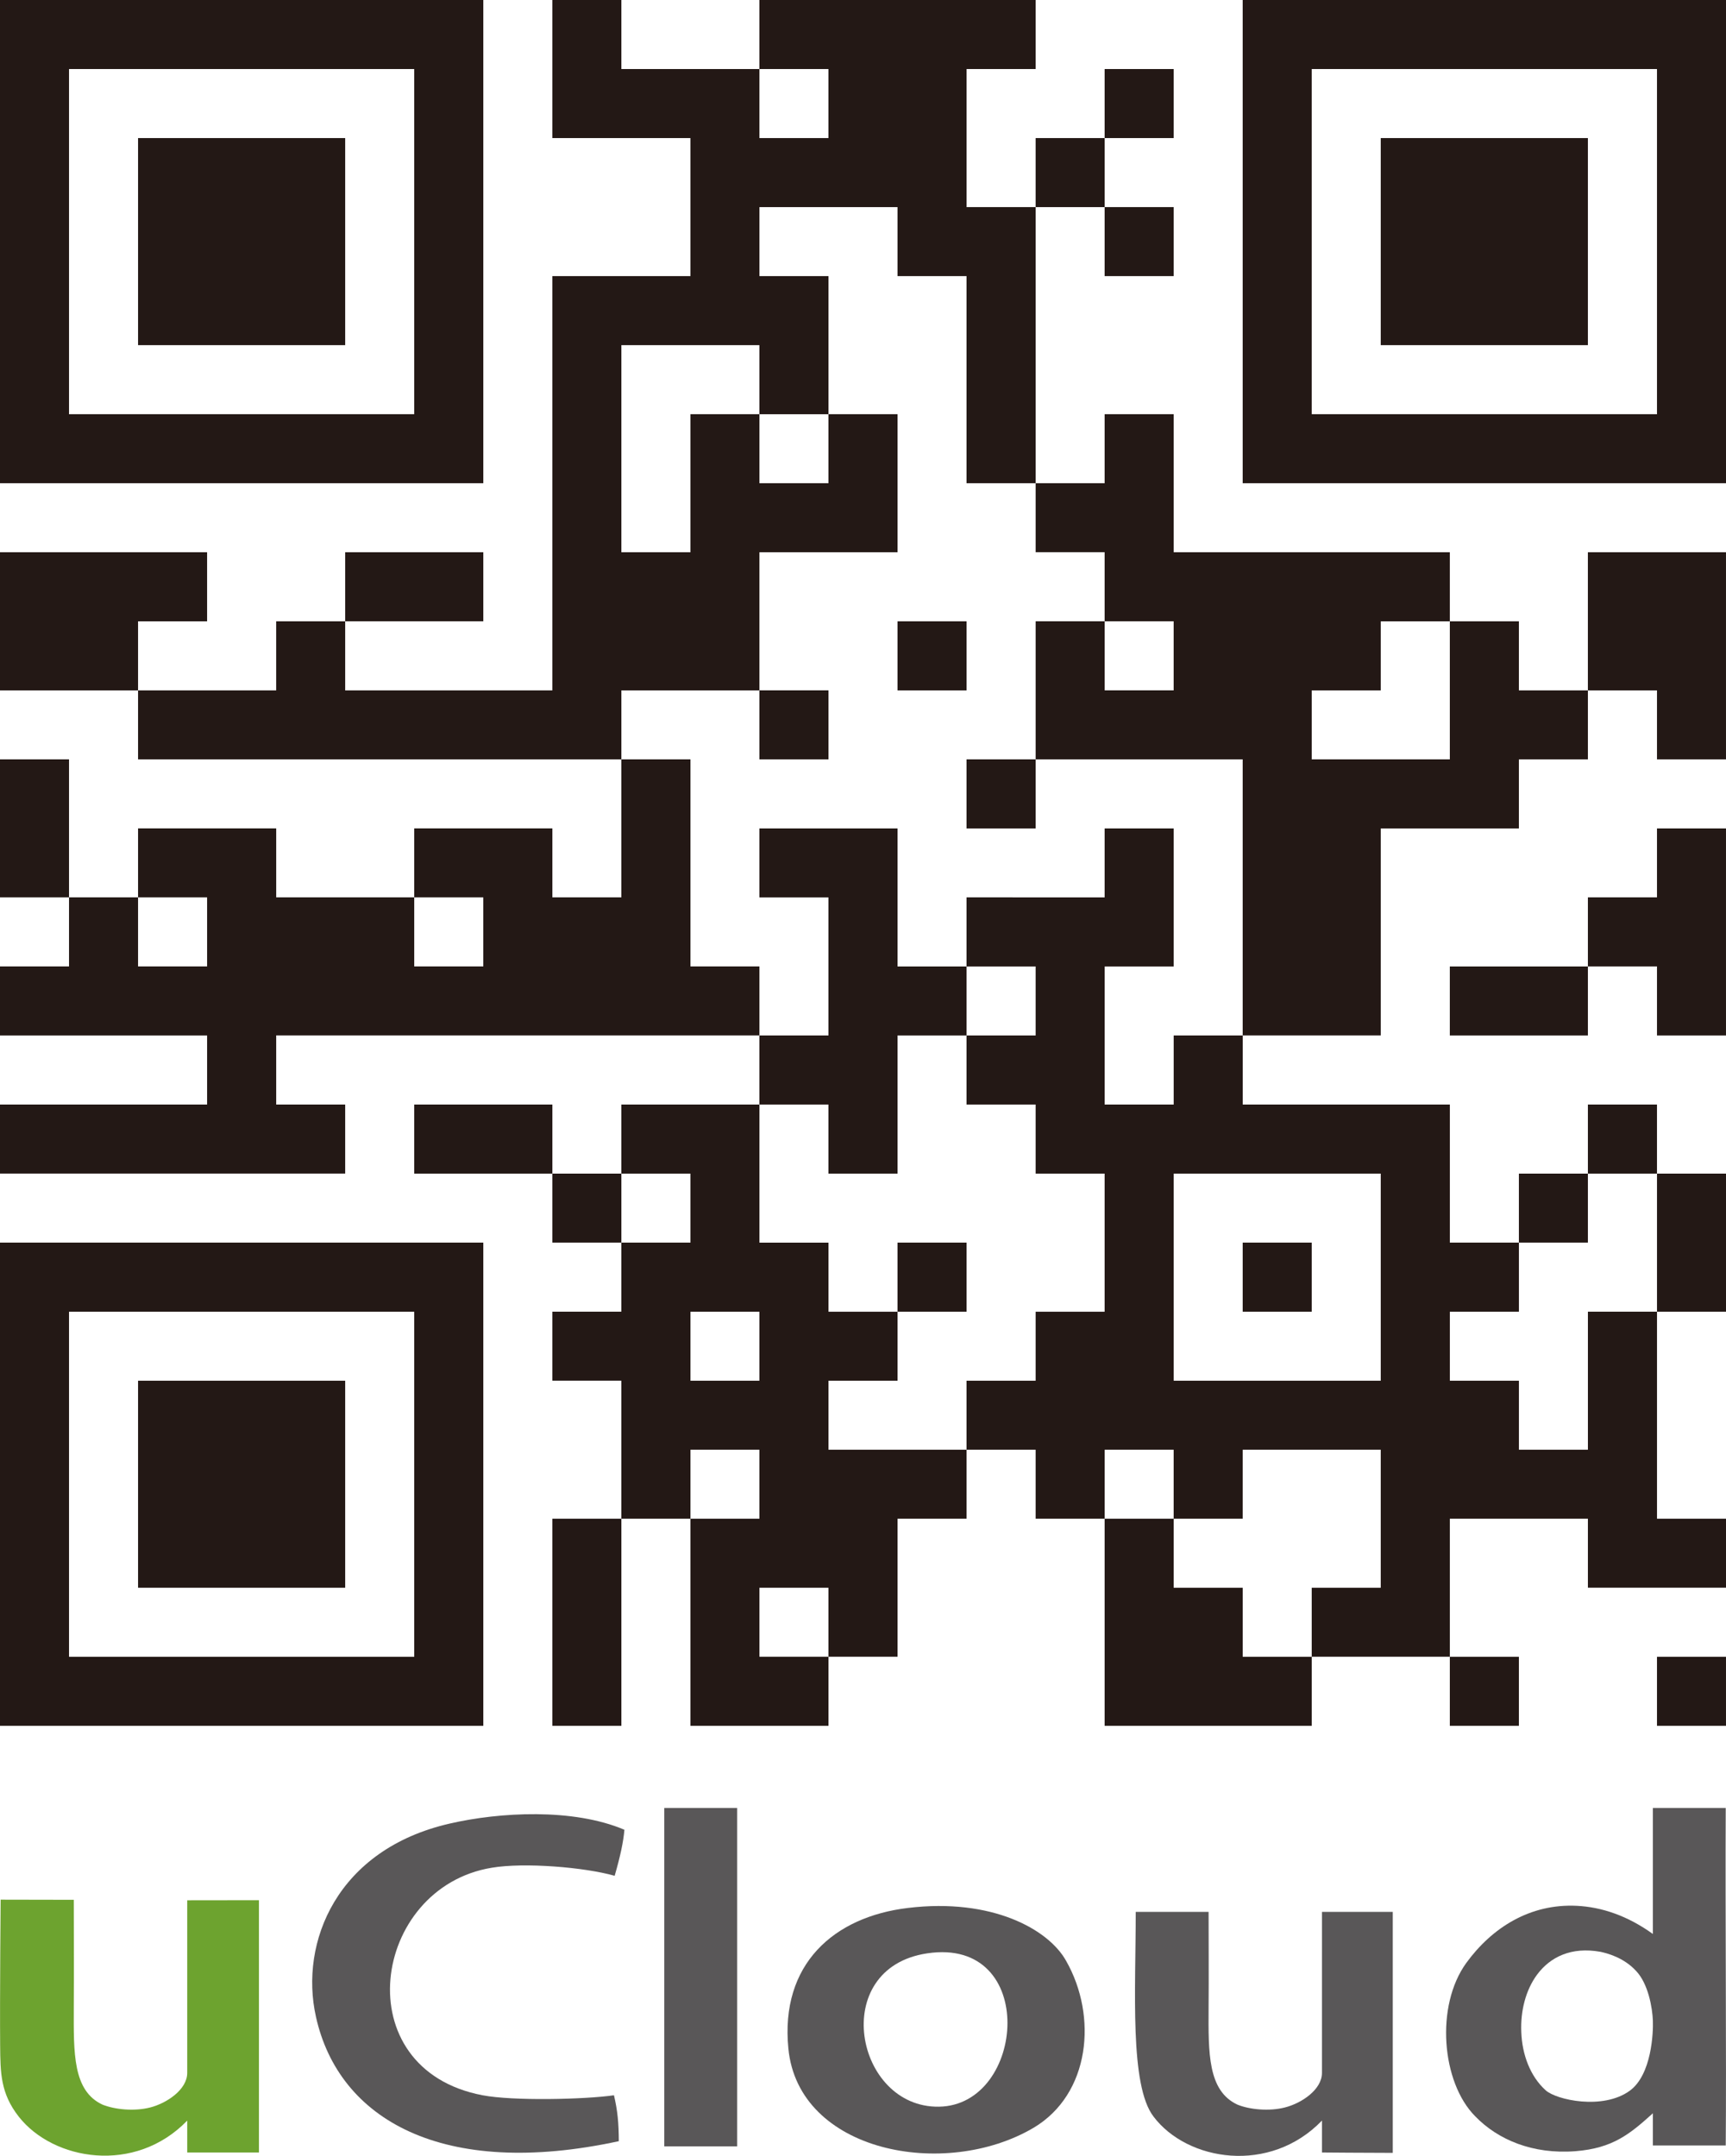
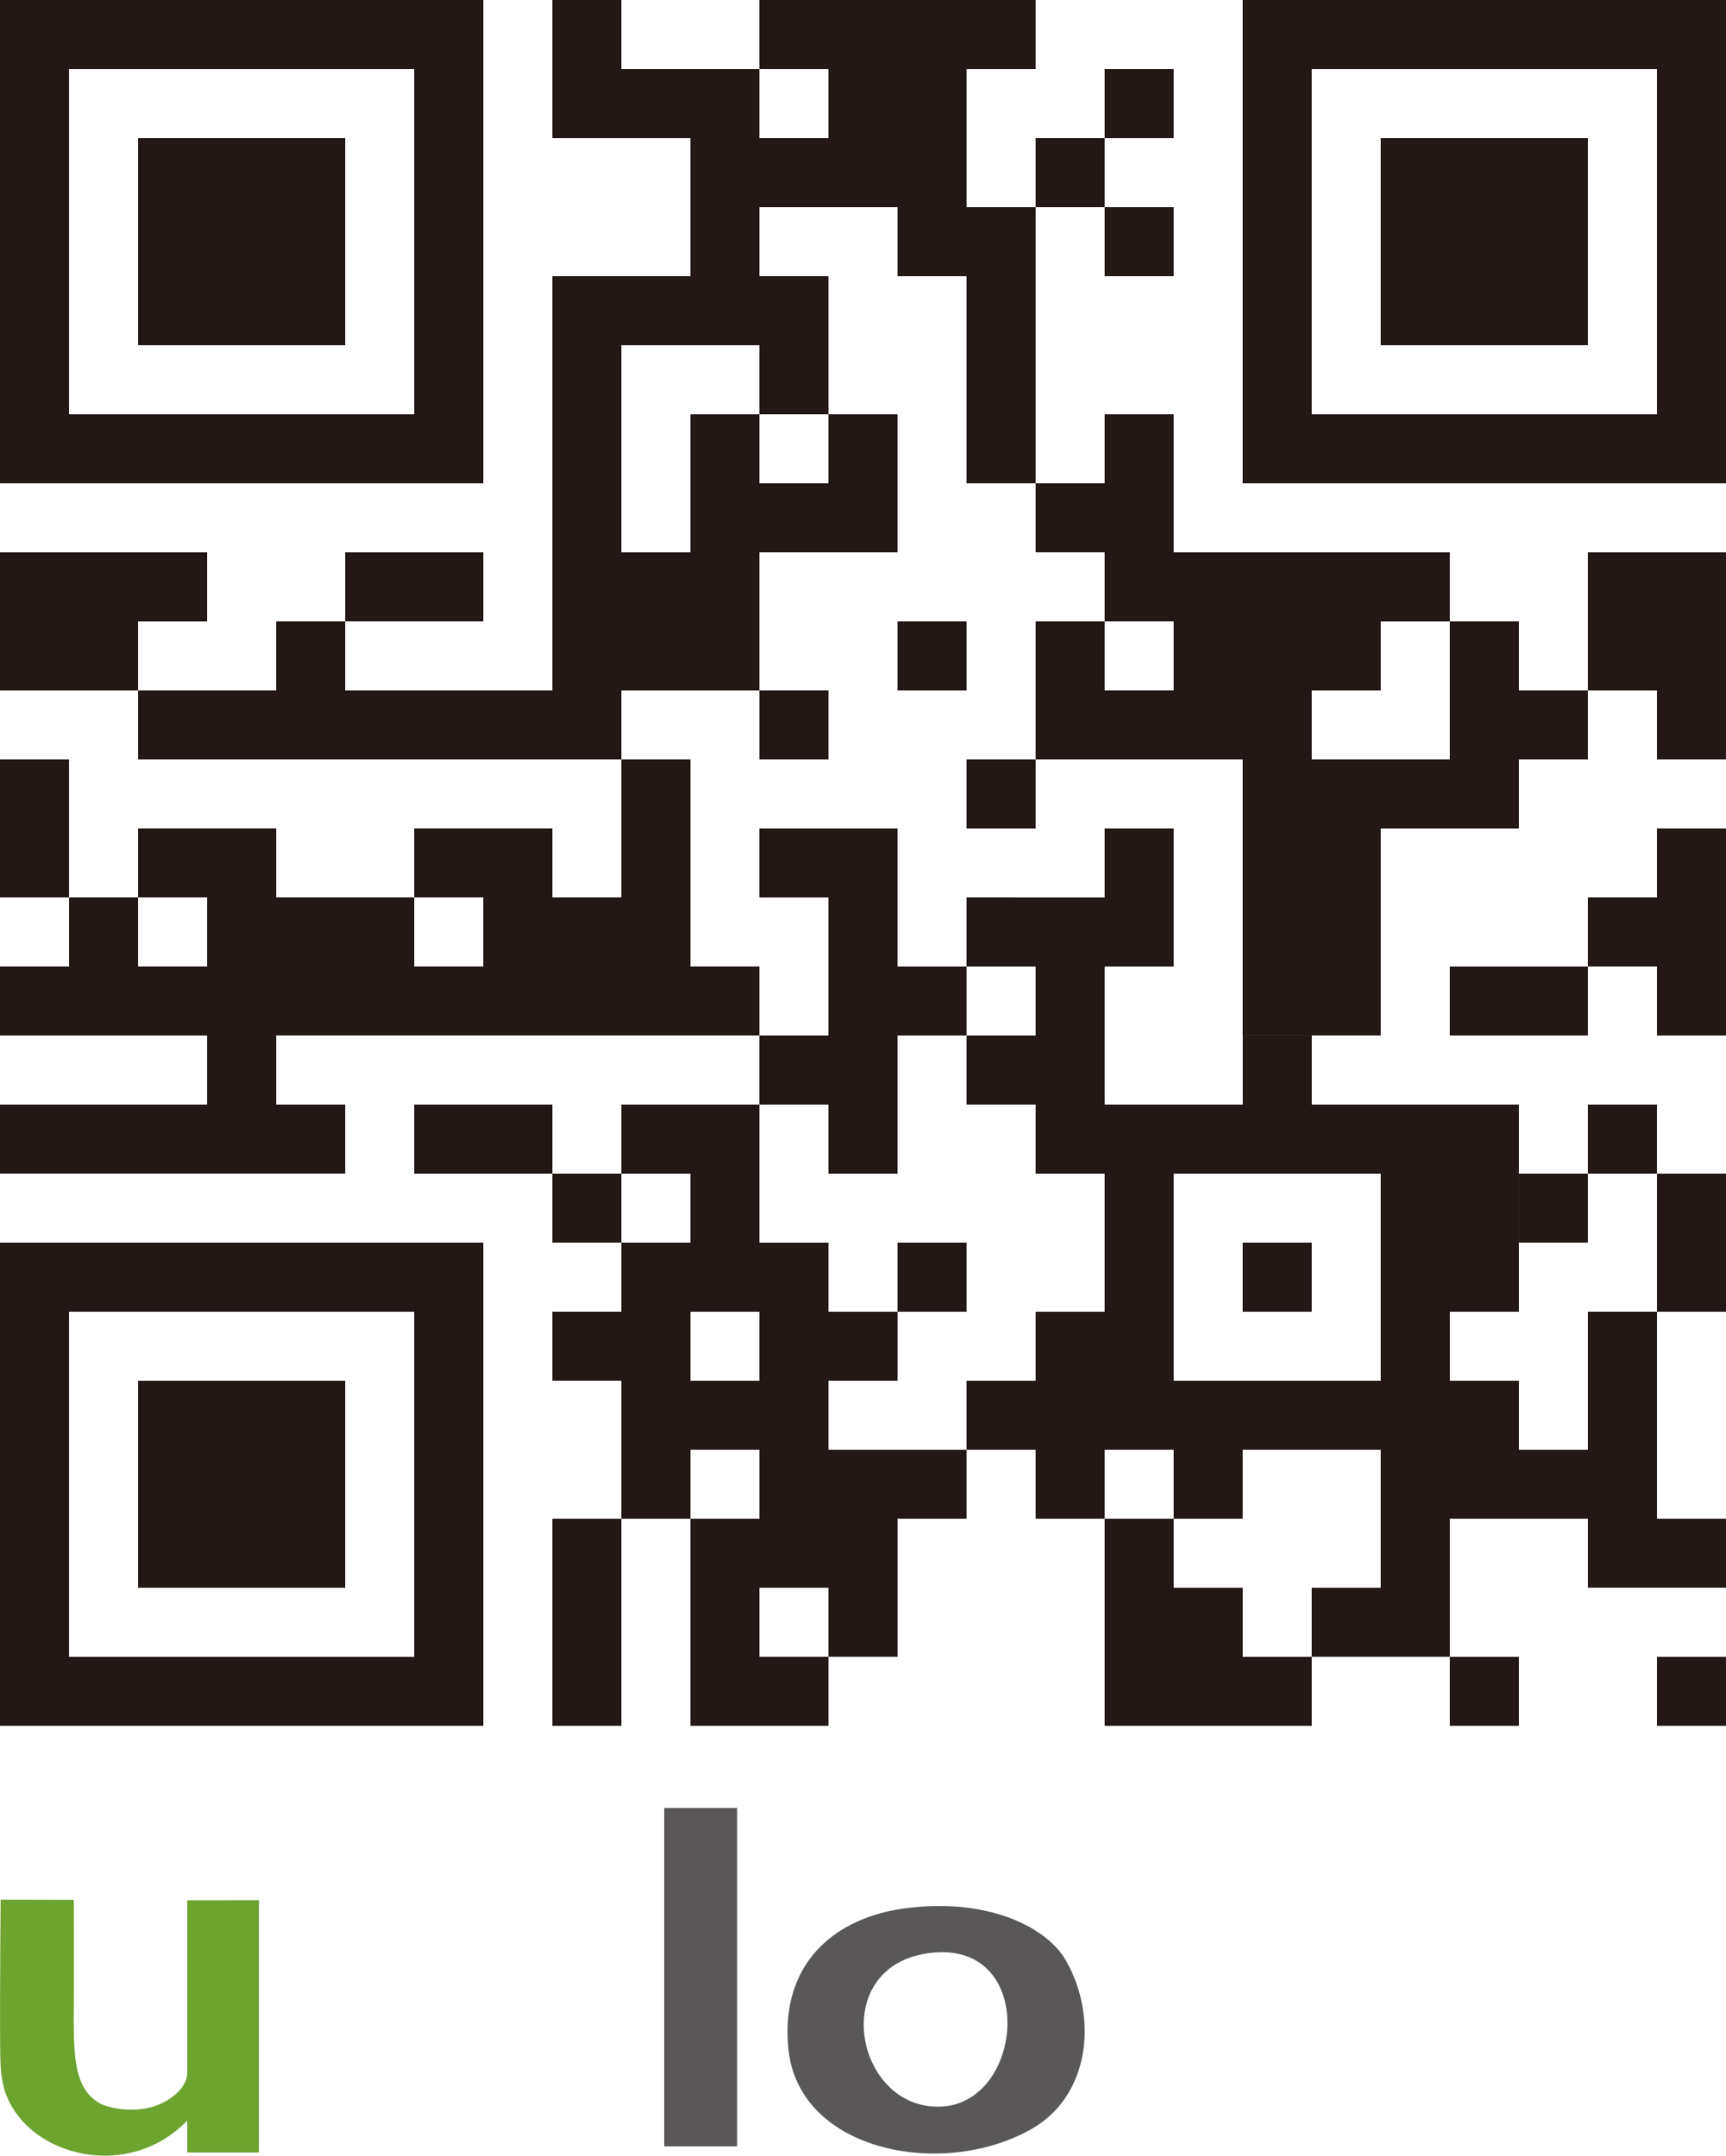
<svg xmlns="http://www.w3.org/2000/svg" version="1.1" id="圖層_1" x="0px" y="0px" width="146.463px" height="182.952px" viewBox="0 0 146.463 182.952" enable-background="new 0 0 146.463 182.952" xml:space="preserve">
  <g>
    <g>
      <g>
-         <path fill-rule="evenodd" clip-rule="evenodd" fill="#231815" d="M41.012,0H0v41.006h41.012V0z M35.15,35.15H5.857V5.857H35.15     V35.15z M64.441,58.588V46.863h11.721V35.15h-5.861v5.855h-5.859V35.15H58.59v11.713h-5.863V29.287h11.715v5.863h5.859V23.43     h-5.859v-5.855h11.721v5.855h5.855v17.576h5.865V17.574h-5.865V5.857h5.865V0H64.441v5.857h5.859v5.859h-5.859V5.857H52.727V0     h-5.854v11.717H58.59V23.43H46.873v35.158H29.291v-5.863h-5.854v5.863H11.715v5.852h41.012v-5.852H64.441z M105.451,0v41.006     h41.012V0H105.451z M140.607,35.15h-29.299V5.857h29.299V35.15z M99.594,5.857h-5.857v5.859h5.857V5.857z M29.291,11.717H11.715     v17.57h17.576V11.717z M93.736,11.717h-5.854v5.857h5.854V11.717z M134.744,11.717h-17.578v17.57h17.578V11.717z M99.594,23.43     v-5.855h-5.857v5.855H99.594z M128.889,52.725h-5.861v11.715h-11.719v-5.852h5.857v-5.863h5.861v-5.861H99.594V35.15h-5.857     v5.855h-5.854v5.857h5.854v5.861h5.857v5.863h-5.857v-5.863h-5.854v11.715h17.568v23.43h11.715V70.301h11.723v-5.861h5.855     v-5.852h-5.855V52.725z M17.574,52.725v-5.861H0v11.725h11.715v-5.863H17.574z M41.012,46.863H29.291v5.861h11.721V46.863z      M134.744,58.588h5.863v5.852h5.855V46.863h-11.719V58.588z M82.018,52.725h-5.855v5.863h5.855V52.725z M70.301,64.439v-5.852     h-5.859v5.852H70.301z M0,64.439V76.15h5.857V64.439H0z M58.59,82.014V64.439h-5.863V76.15h-5.854v-5.85H35.15v5.85h5.861v5.863     H35.15V76.15H23.438v-5.85H11.715v5.85h5.859v5.863h-5.859V76.15H5.857v5.863H0v5.855h17.574v5.863H0v5.861h29.291v-5.861h-5.854     v-5.863h41.004v-5.855H58.59z M82.018,70.301h5.865v-5.861h-5.865V70.301z M70.301,99.594h5.861V87.869h5.855v-5.855h-5.855     V70.301H64.441v5.85h5.859v11.719h-5.859v5.863h5.859V99.594z M99.594,93.732h-5.857V82.014h5.857V70.301h-5.857v5.85H82.018     v5.863h5.865v5.855h-5.865v5.863h5.865v5.861h5.854v11.721h-5.854v5.855h-5.865v5.855h5.865v5.855h5.854v-5.855h5.857v5.855     h5.857v-5.855h11.715v11.713h-5.857v5.857h11.719v-11.715h11.717v5.857h11.719v-5.857h-5.855v-17.566h-5.863v11.711h-5.855     v-5.855h-5.861v-5.855h5.861v-5.863h-5.861V93.732h-17.576v-5.863h-5.857V93.732z M117.166,99.594v17.576H99.594V99.594H117.166z      M140.607,76.15h-5.863v5.863h5.863v5.855h5.855V70.301h-5.855V76.15z M123.027,87.869h11.717v-5.855h-11.717V87.869z      M35.15,93.732v5.861h11.723v-5.861H35.15z M70.301,117.17h5.861v-5.855h-5.861v-5.863h-5.859V93.732H52.727v5.861h5.863v5.857     h-5.863v5.863h-5.854v5.855h5.854v11.711h5.863v-5.855h5.852v5.855H58.59v17.576h11.711v-5.861h-5.859v-5.857h5.859v5.857h5.861     v-11.715h5.855v-5.855H70.301V117.17z M64.441,117.17H58.59v-5.855h5.852V117.17z M140.607,93.732h-5.863v5.861h5.863V93.732z      M46.873,99.594v5.857h5.854v-5.857H46.873z M134.744,99.594h-5.855v5.857h5.855V99.594z M146.463,111.314V99.594h-5.855v11.721     H146.463z M0,146.457h41.012v-41.006H0V146.457z M5.857,111.314H35.15v29.281H5.857V111.314z M82.018,105.451h-5.855v5.863h5.855     V105.451z M111.309,105.451h-5.857v5.863h5.857V105.451z M11.715,134.738h17.576V117.17H11.715V134.738z M46.873,146.457h5.854     v-17.576h-5.854V146.457z M105.451,134.738h-5.857v-5.857h-5.857v17.576h17.572v-5.861h-5.857V134.738z M128.889,146.457v-5.861     h-5.861v5.861H128.889z M140.607,146.457h5.855v-5.861h-5.855V146.457z" />
+         <path fill-rule="evenodd" clip-rule="evenodd" fill="#231815" d="M41.012,0H0v41.006h41.012V0z M35.15,35.15H5.857V5.857H35.15     V35.15z M64.441,58.588V46.863h11.721V35.15h-5.861v5.855h-5.859V35.15H58.59v11.713h-5.863V29.287h11.715v5.863h5.859V23.43     h-5.859v-5.855h11.721v5.855h5.855v17.576h5.865V17.574h-5.865V5.857h5.865V0H64.441v5.857h5.859v5.859h-5.859V5.857H52.727V0     h-5.854v11.717H58.59V23.43H46.873v35.158H29.291v-5.863h-5.854v5.863H11.715v5.852h41.012v-5.852H64.441z M105.451,0v41.006     h41.012V0H105.451z M140.607,35.15h-29.299V5.857h29.299V35.15z M99.594,5.857h-5.857v5.859h5.857V5.857z M29.291,11.717H11.715     v17.57h17.576V11.717z M93.736,11.717h-5.854v5.857h5.854V11.717z M134.744,11.717h-17.578v17.57h17.578V11.717z M99.594,23.43     v-5.855h-5.857v5.855H99.594z M128.889,52.725h-5.861v11.715h-11.719v-5.852h5.857v-5.863h5.861v-5.861H99.594V35.15h-5.857     v5.855h-5.854v5.857h5.854v5.861h5.857v5.863h-5.857v-5.863h-5.854v11.715h17.568v23.43h11.715V70.301h11.723v-5.861h5.855     v-5.852h-5.855V52.725z M17.574,52.725v-5.861H0v11.725h11.715v-5.863H17.574z M41.012,46.863H29.291v5.861h11.721V46.863z      M134.744,58.588h5.863v5.852h5.855V46.863h-11.719V58.588z M82.018,52.725h-5.855v5.863h5.855V52.725z M70.301,64.439v-5.852     h-5.859v5.852H70.301z M0,64.439V76.15h5.857V64.439H0z M58.59,82.014V64.439h-5.863V76.15h-5.854v-5.85H35.15v5.85h5.861v5.863     H35.15V76.15H23.438v-5.85H11.715v5.85h5.859v5.863h-5.859V76.15H5.857v5.863H0v5.855h17.574v5.863H0v5.861h29.291v-5.861h-5.854     v-5.863h41.004v-5.855H58.59z M82.018,70.301h5.865v-5.861h-5.865V70.301z M70.301,99.594h5.861V87.869h5.855v-5.855h-5.855     V70.301H64.441v5.85h5.859v11.719h-5.859v5.863h5.859V99.594z M99.594,93.732h-5.857V82.014h5.857V70.301h-5.857v5.85H82.018     v5.863h5.865v5.855h-5.865v5.863h5.865v5.861h5.854v11.721h-5.854v5.855h-5.865v5.855h5.865v5.855h5.854v-5.855h5.857v5.855     h5.857v-5.855h11.715v11.713h-5.857v5.857h11.719v-11.715h11.717v5.857h11.719v-5.857h-5.855v-17.566h-5.863v11.711h-5.855     v-5.855h-5.861v-5.855h5.861v-5.863V93.732h-17.576v-5.863h-5.857V93.732z M117.166,99.594v17.576H99.594V99.594H117.166z      M140.607,76.15h-5.863v5.863h5.863v5.855h5.855V70.301h-5.855V76.15z M123.027,87.869h11.717v-5.855h-11.717V87.869z      M35.15,93.732v5.861h11.723v-5.861H35.15z M70.301,117.17h5.861v-5.855h-5.861v-5.863h-5.859V93.732H52.727v5.861h5.863v5.857     h-5.863v5.863h-5.854v5.855h5.854v11.711h5.863v-5.855h5.852v5.855H58.59v17.576h11.711v-5.861h-5.859v-5.857h5.859v5.857h5.861     v-11.715h5.855v-5.855H70.301V117.17z M64.441,117.17H58.59v-5.855h5.852V117.17z M140.607,93.732h-5.863v5.861h5.863V93.732z      M46.873,99.594v5.857h5.854v-5.857H46.873z M134.744,99.594h-5.855v5.857h5.855V99.594z M146.463,111.314V99.594h-5.855v11.721     H146.463z M0,146.457h41.012v-41.006H0V146.457z M5.857,111.314H35.15v29.281H5.857V111.314z M82.018,105.451h-5.855v5.863h5.855     V105.451z M111.309,105.451h-5.857v5.863h5.857V105.451z M11.715,134.738h17.576V117.17H11.715V134.738z M46.873,146.457h5.854     v-17.576h-5.854V146.457z M105.451,134.738h-5.857v-5.857h-5.857v17.576h17.572v-5.861h-5.857V134.738z M128.889,146.457v-5.861     h-5.861v5.861H128.889z M140.607,146.457h5.855v-5.861h-5.855V146.457z" />
      </g>
    </g>
    <g>
      <path fill-rule="evenodd" clip-rule="evenodd" fill="#595758" d="M62.551,153.426c0,9.58,0,19.16,0,28.721    c-1.865,0-4.299,0-6.184,0c0-8.688,0-19.27,0-28.721C58.451,153.426,60.504,153.426,62.551,153.426z" />
-       <path fill-rule="evenodd" clip-rule="evenodd" fill="#595758" d="M140.258,153.426c2.059,0,4.117,0,6.182,0    c-0.045,9.277,0.064,21.24,0,28.643c-1.311,0-4.875,0-6.182,0c0-1.127,0-1.738,0-2.732c-1.939,1.748-3.385,2.967-6.576,3.217    c-3.621,0.279-6.578-0.971-8.504-2.965c-2.855-2.871-3.4-9.369-0.748-13.018c2.174-2.984,5.404-5.037,9.379-4.84    c2.096,0.104,4.289,0.834,6.449,2.389C140.258,160.563,140.258,157.006,140.258,153.426z M140.258,171.482    c-0.043-1.137-0.404-3.129-1.4-4.199c-1.072-1.188-2.549-1.543-3.053-1.65c-2.469-0.443-4.25,0.436-5.363,1.924    c-0.979,1.316-1.426,3.104-1.35,4.879c0.068,1.924,0.76,3.771,2.07,4.951c0.9,0.816,4.848,1.693,7.131,0.039    C140.166,176.064,140.295,172.461,140.258,171.482z" />
-       <path fill-rule="evenodd" clip-rule="evenodd" fill="#595758" d="M52.986,155.277c-0.092,1.047-0.34,2.215-0.828,3.906    c-2.564-0.73-7.666-1.15-10.428-0.684c-10.209,1.676-12.461,17.094-0.777,19.309c2.568,0.492,8.641,0.359,11.146,0    c0.307,1.299,0.404,2.348,0.412,3.896c-14.965,3.236-23.768-1.85-25.699-10.549c-1.422-6.348,1.795-14.215,11.344-16.402    C42.375,153.777,48.637,153.426,52.986,155.277z" />
-       <path fill-rule="evenodd" clip-rule="evenodd" fill="#595758" d="M112.178,162.246c2.482,0,4.127,0,6.008,0    c0,6.727,0,13.701,0,20.451c-1.98,0-6.008-0.033-6.008-0.033s0-1.758,0-2.709c-4.42,4.586-11.43,3.455-14.293-0.338    c-2.041-2.66-1.51-10.744-1.51-17.371c2.064,0,4.131,0,6.182,0c0,2.221,0.023,5.635,0,8.119c-0.018,3.859-0.074,7.061,2.449,8.238    c1.035,0.422,2.701,0.582,4.023,0.24c1.436-0.361,3.148-1.523,3.148-2.932C112.178,172.816,112.178,165.189,112.178,162.246z" />
      <path fill-rule="evenodd" clip-rule="evenodd" fill="#595758" d="M77.057,161.91c7.127-0.859,11.93,1.824,13.41,4.492    c2.688,4.719,2.043,11.309-2.762,14.166c-7.5,4.426-19.961,2.096-20.807-6.732C66.197,166.693,70.74,162.662,77.057,161.91z     M79.672,178.777c7.387-0.105,8.459-14.439-0.998-13.012C70.277,167.018,72.555,178.883,79.672,178.777z" />
      <path fill="#6DA32F" d="M15.887,161.26c0,0,0,11.557,0,14.652c0,1.408-1.727,2.57-3.146,2.932    c-1.344,0.342-2.979,0.182-4.041-0.24c-2.529-1.178-2.449-4.379-2.439-8.238c0.018-1.957,0-9.146,0-9.146l-6.207-0.012    c0,0-0.074,8.293-0.041,12.393c0.021,2.273,0.021,4.035,1.576,6.018c2.924,3.734,9.871,4.924,14.299,0.338    c0,0.951,0,2.709,0,2.709s4.119,0,6.086,0c0-6.77,0-21.414,0-21.414L15.887,161.26z" />
    </g>
  </g>
</svg>